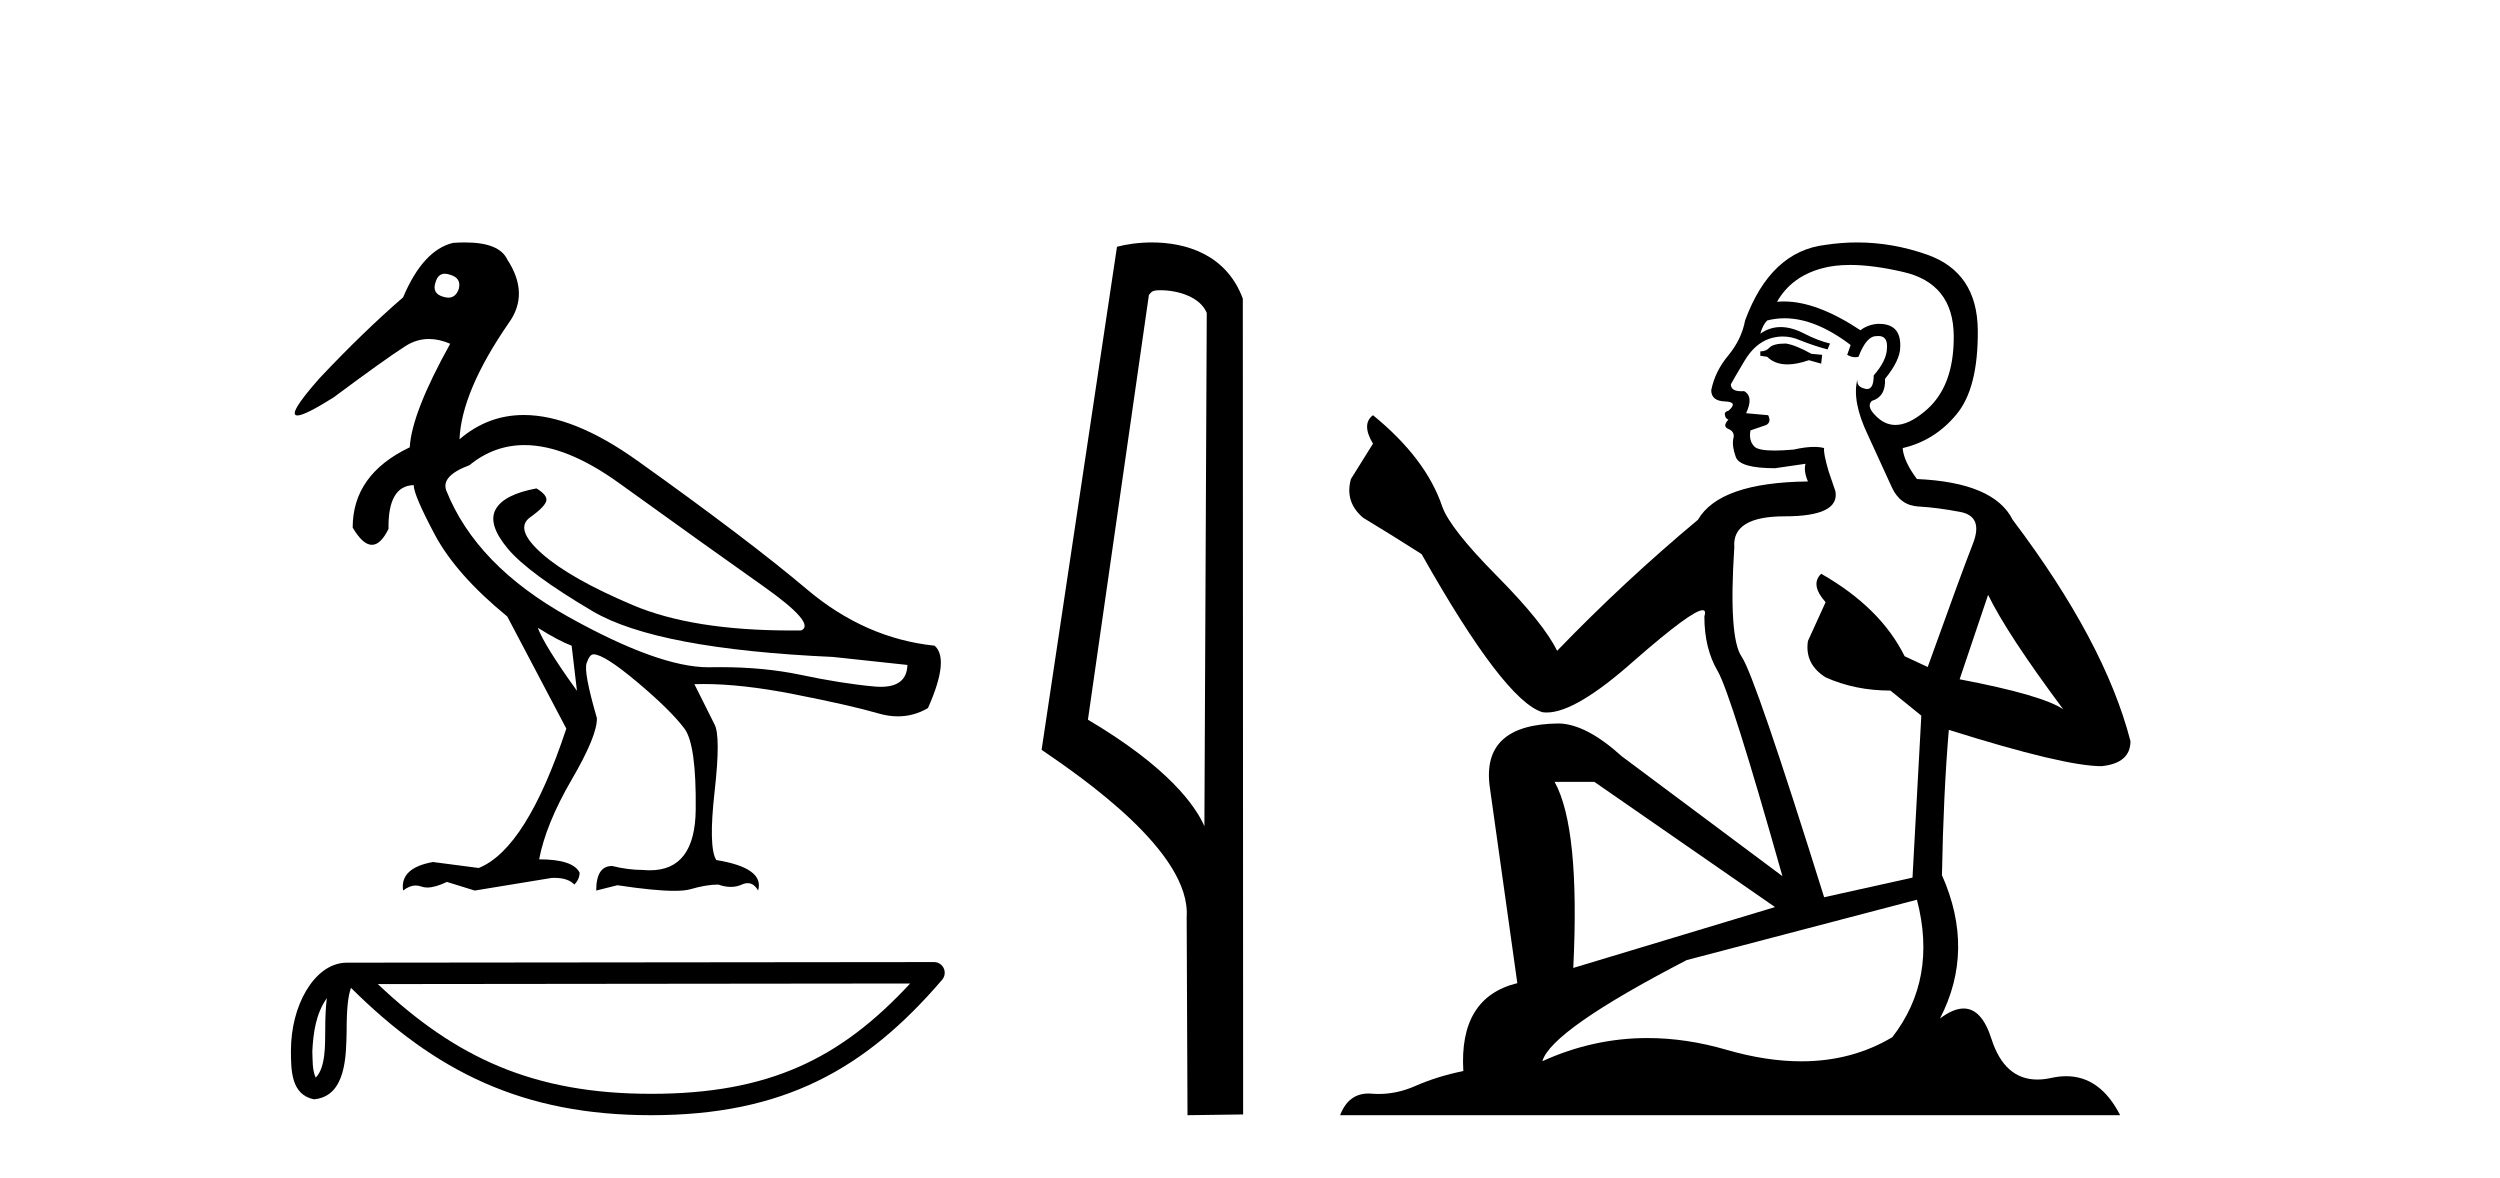
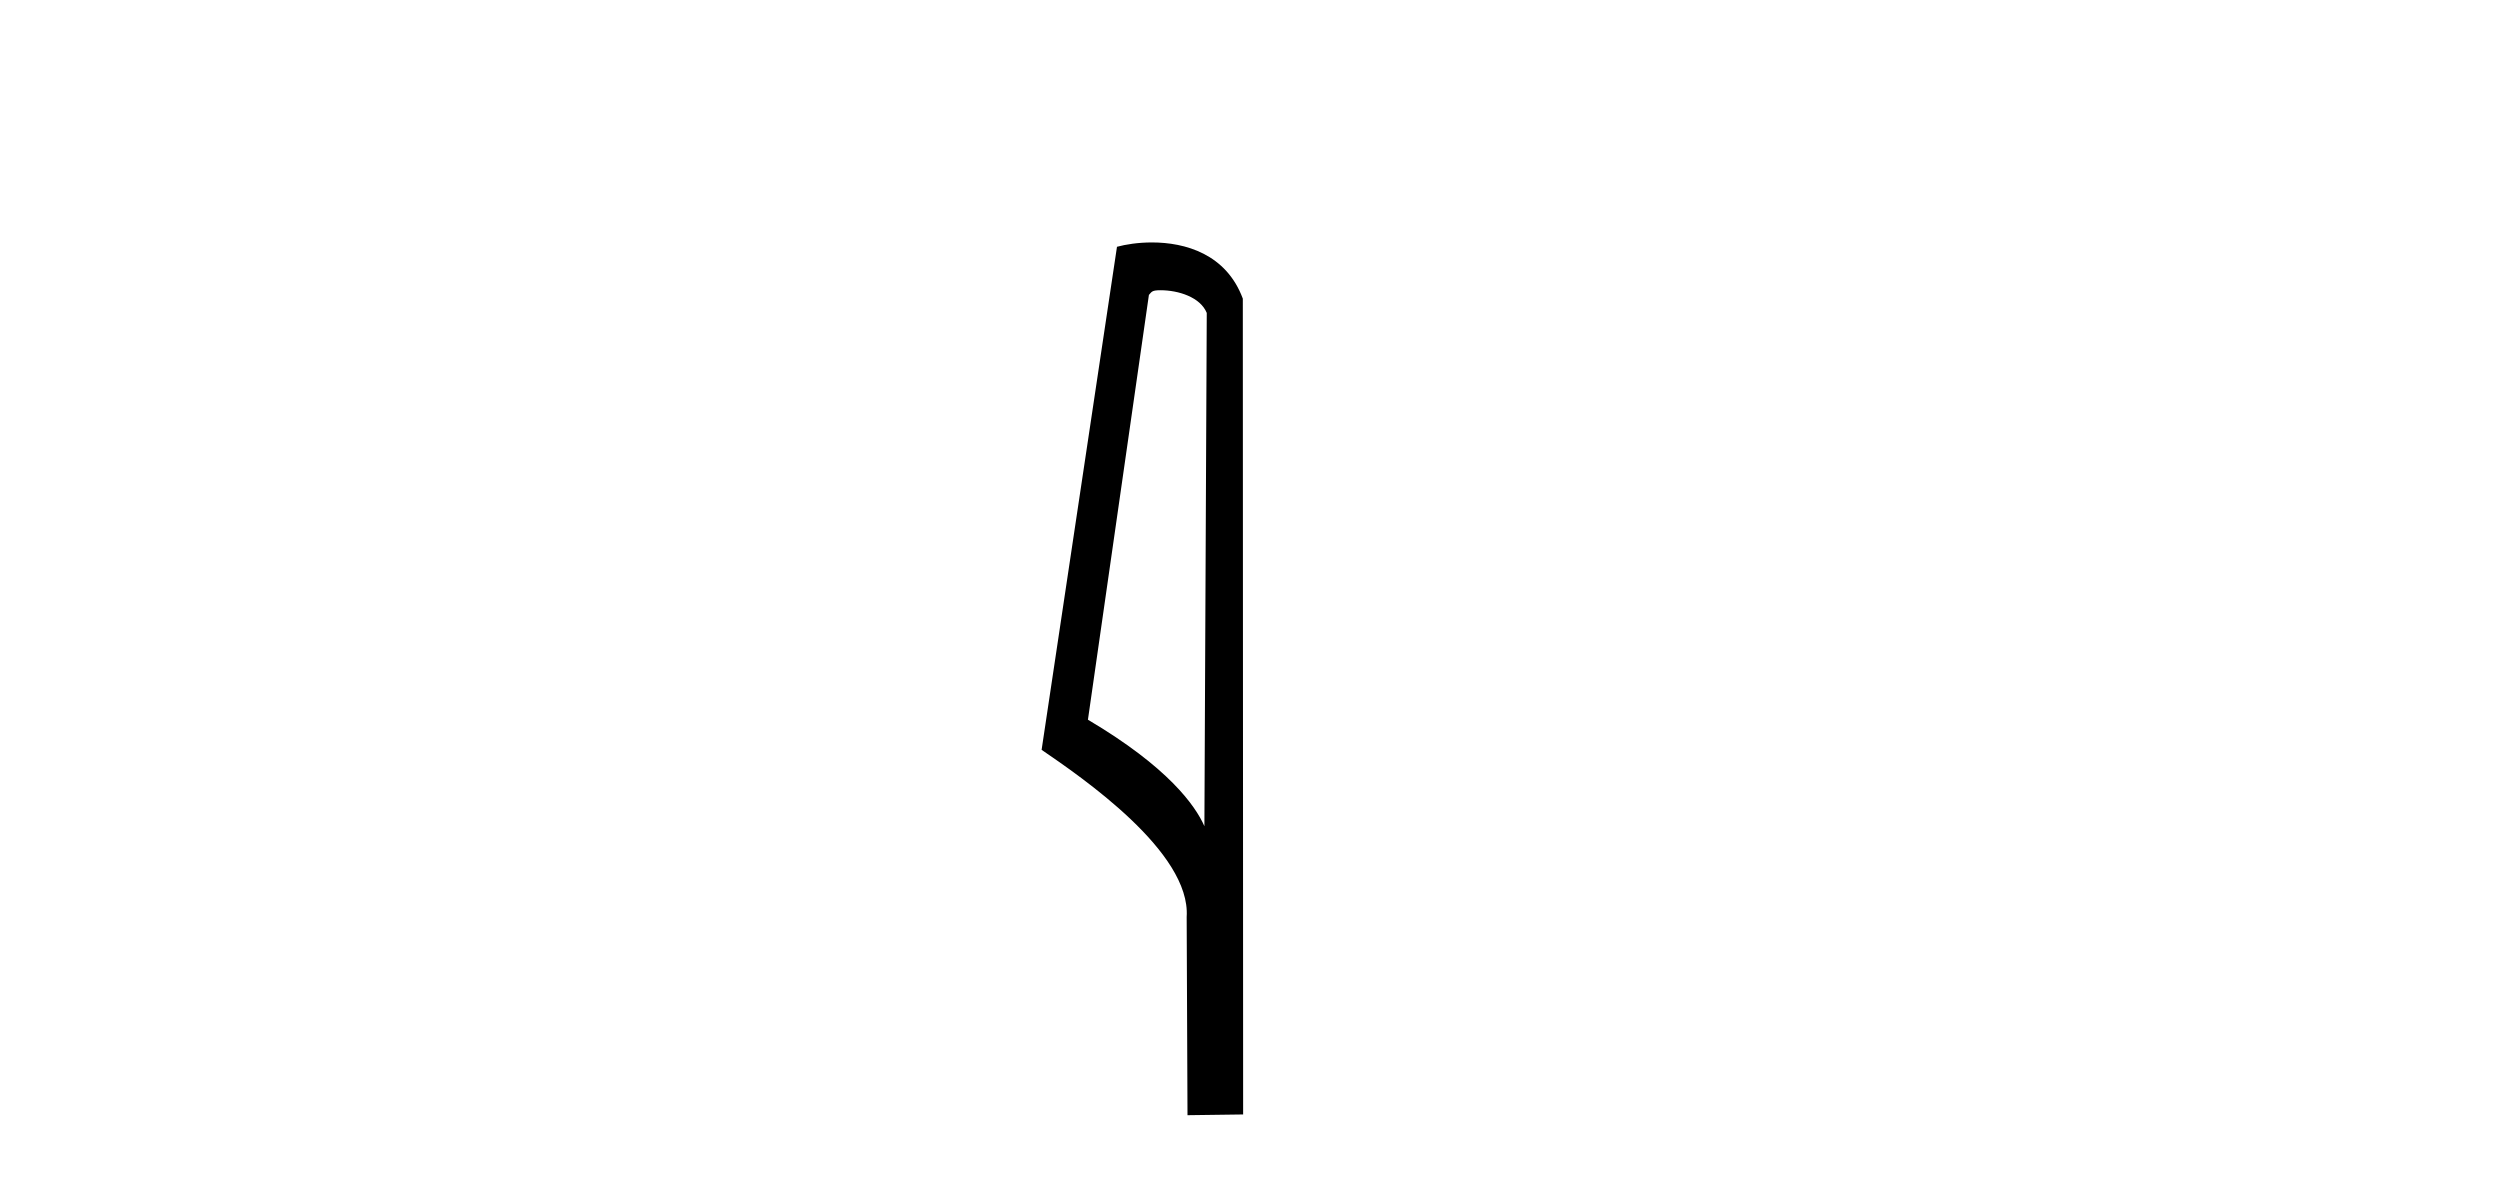
<svg xmlns="http://www.w3.org/2000/svg" width="87.0" height="41.0">
-   <path d="M 15.481 9.526 C 15.537 9.526 15.599 9.538 15.667 9.562 C 15.929 9.639 16.029 9.8 15.968 10.047 C 15.898 10.254 15.777 10.358 15.604 10.358 C 15.546 10.358 15.483 10.347 15.413 10.324 C 15.152 10.247 15.067 10.077 15.159 9.816 C 15.216 9.622 15.324 9.526 15.481 9.526 ZM 18.251 15.489 C 19.221 15.489 20.319 15.93 21.544 16.812 C 23.661 18.337 25.335 19.533 26.567 20.403 C 27.798 21.273 28.237 21.785 27.883 21.939 C 27.766 21.94 27.651 21.941 27.537 21.941 C 25.25 21.941 23.415 21.648 22.029 21.061 C 20.574 20.446 19.52 19.849 18.866 19.272 C 18.211 18.694 18.073 18.271 18.45 18.002 C 18.827 17.732 19.016 17.528 19.016 17.39 C 19.016 17.267 18.9 17.136 18.669 16.997 C 17.915 17.136 17.442 17.378 17.249 17.725 C 17.057 18.071 17.199 18.529 17.676 19.099 C 18.154 19.668 19.135 20.392 20.621 21.269 C 22.106 22.147 24.896 22.678 28.991 22.862 L 31.578 23.14 C 31.564 23.647 31.256 23.901 30.655 23.901 C 30.582 23.901 30.505 23.898 30.423 23.89 C 29.669 23.821 28.818 23.686 27.871 23.486 C 27.022 23.307 26.09 23.217 25.074 23.217 C 24.957 23.217 24.839 23.218 24.719 23.22 C 24.697 23.221 24.675 23.221 24.653 23.221 C 23.502 23.221 21.877 22.636 19.778 21.465 C 17.638 20.272 16.222 18.806 15.529 17.066 C 15.406 16.728 15.675 16.435 16.337 16.189 C 16.907 15.722 17.545 15.489 18.251 15.489 ZM 18.715 21.846 C 19.208 22.154 19.601 22.362 19.893 22.47 L 20.078 24.04 C 19.324 22.993 18.869 22.262 18.715 21.846 ZM 16.183 8.437 C 16.05 8.437 15.909 8.442 15.76 8.453 C 15.067 8.623 14.49 9.254 14.028 10.347 C 13.104 11.147 12.134 12.086 11.118 13.164 C 10.355 14.027 10.099 14.458 10.349 14.458 C 10.522 14.458 10.941 14.25 11.603 13.834 C 12.804 12.941 13.639 12.344 14.109 12.044 C 14.367 11.879 14.64 11.797 14.928 11.797 C 15.164 11.797 15.411 11.852 15.667 11.963 C 14.775 13.564 14.305 14.765 14.259 15.566 C 12.935 16.197 12.273 17.128 12.273 18.36 C 12.508 18.76 12.732 18.96 12.943 18.96 C 13.147 18.96 13.339 18.775 13.52 18.406 C 13.504 17.405 13.797 16.897 14.397 16.882 C 14.397 17.113 14.644 17.69 15.136 18.614 C 15.629 19.537 16.468 20.484 17.653 21.454 L 19.708 25.356 C 18.785 28.143 17.769 29.759 16.66 30.206 L 15.067 29.998 C 14.297 30.136 13.951 30.467 14.028 30.991 C 14.176 30.874 14.322 30.816 14.467 30.816 C 14.533 30.816 14.598 30.828 14.663 30.852 C 14.724 30.875 14.793 30.886 14.869 30.886 C 15.053 30.886 15.28 30.821 15.552 30.691 L 16.522 30.991 L 19.2 30.552 C 19.231 30.551 19.261 30.55 19.291 30.55 C 19.613 30.55 19.844 30.628 19.986 30.783 C 20.109 30.66 20.17 30.521 20.17 30.367 C 20.016 30.059 19.547 29.905 18.762 29.905 C 18.916 29.09 19.293 28.166 19.893 27.134 C 20.494 26.103 20.786 25.387 20.771 24.987 C 20.463 23.925 20.343 23.29 20.413 23.082 C 20.482 22.874 20.563 22.77 20.655 22.77 C 20.901 22.77 21.41 23.093 22.179 23.74 C 22.949 24.387 23.495 24.925 23.819 25.356 C 24.096 25.726 24.227 26.665 24.211 28.174 C 24.197 29.582 23.666 30.286 22.619 30.286 C 22.545 30.286 22.467 30.282 22.387 30.275 C 22.033 30.275 21.671 30.229 21.302 30.136 C 20.932 30.136 20.748 30.421 20.748 30.991 L 21.486 30.806 C 22.347 30.936 23.006 31.001 23.463 31.001 C 23.709 31.001 23.897 30.982 24.027 30.945 C 24.396 30.837 24.719 30.783 24.996 30.783 C 25.15 30.837 25.296 30.864 25.432 30.864 C 25.569 30.864 25.697 30.837 25.816 30.783 C 25.889 30.75 25.957 30.734 26.02 30.734 C 26.165 30.734 26.286 30.819 26.382 30.991 C 26.536 30.467 26.051 30.113 24.927 29.929 C 24.742 29.636 24.723 28.839 24.869 27.539 C 25.016 26.238 25.012 25.456 24.858 25.195 L 24.165 23.809 C 24.267 23.806 24.371 23.804 24.477 23.804 C 25.379 23.804 26.426 23.921 27.617 24.156 C 28.949 24.417 29.93 24.641 30.561 24.825 C 30.798 24.895 31.027 24.929 31.249 24.929 C 31.618 24.929 31.966 24.833 32.293 24.641 C 32.801 23.501 32.878 22.778 32.524 22.47 C 30.908 22.301 29.426 21.646 28.079 20.507 C 26.732 19.368 24.769 17.879 22.191 16.039 C 20.699 14.974 19.378 14.442 18.228 14.442 C 17.392 14.442 16.646 14.724 15.991 15.288 C 16.037 14.18 16.606 12.833 17.699 11.247 C 18.192 10.57 18.177 9.831 17.653 9.031 C 17.469 8.635 16.978 8.437 16.183 8.437 Z" style="fill:#000000;stroke:none" />
-   <path d="M 11.374 34.735 C 11.334 35.049 11.318 35.419 11.318 35.871 C 11.31 36.329 11.342 37.147 10.986 37.502 C 10.86 37.217 10.883 36.888 10.869 36.584 C 10.901 35.942 10.993 35.275 11.374 34.735 ZM 31.673 34.226 C 29.25 36.842 26.765 38.065 22.658 38.065 C 18.568 38.065 15.855 36.811 13.148 34.246 L 31.673 34.226 ZM 32.504 33.48 C 32.504 33.48 32.504 33.48 32.504 33.48 L 12.071 33.501 C 11.476 33.501 10.986 33.918 10.654 34.477 C 10.323 35.036 10.124 35.772 10.124 36.584 C 10.129 37.245 10.129 38.093 10.923 38.256 C 12.051 38.157 12.045 36.731 12.063 35.871 C 12.063 35.098 12.113 34.657 12.214 34.377 C 15.152 37.298 18.198 38.809 22.658 38.809 C 27.24 38.809 30.096 37.236 32.787 34.095 C 32.881 33.984 32.903 33.829 32.842 33.697 C 32.782 33.564 32.649 33.48 32.504 33.48 Z" style="fill:#000000;stroke:none" />
-   <path d="M 40.383 10.1 C 41.007 10.1 41.772 10.34 41.995 10.89 L 41.913 28.751 L 41.913 28.751 C 41.596 28.034 40.655 26.699 37.86 25.046 L 39.982 10.263 C 40.081 10.157 40.079 10.1 40.383 10.1 ZM 41.913 28.751 L 41.913 28.751 C 41.913 28.751 41.913 28.751 41.913 28.751 L 41.913 28.751 L 41.913 28.751 ZM 40.086 8.437 C 39.608 8.437 39.176 8.505 38.871 8.588 L 36.248 26.094 C 37.635 27.044 41.448 29.648 41.296 31.91 L 41.325 38.809 L 43.261 38.783 L 43.25 10.393 C 42.674 8.837 41.243 8.437 40.086 8.437 Z" style="fill:#000000;stroke:none" />
-   <path d="M 62.147 11.955 Q 61.72 11.955 61.584 12.091 Q 61.464 12.228 61.259 12.228 L 61.259 12.382 L 61.498 12.416 Q 61.763 12.681 62.203 12.681 Q 62.529 12.681 62.95 12.535 L 63.377 12.655 L 63.411 12.348 L 63.036 12.313 Q 62.489 12.006 62.147 11.955 ZM 64.385 9.22 Q 65.173 9.22 66.213 9.46 Q 67.973 9.853 67.99 11.681 Q 68.007 13.492 66.965 14.329 Q 66.414 14.788 65.961 14.788 Q 65.572 14.788 65.256 14.449 Q 64.949 14.141 65.137 13.953 Q 65.632 13.8 65.598 13.185 Q 66.128 12.535 66.128 12.074 Q 66.161 11.27 65.389 11.27 Q 65.358 11.27 65.325 11.271 Q 64.983 11.305 64.744 11.493 Q 63.233 10.491 62.083 10.491 Q 61.959 10.491 61.84 10.503 L 61.84 10.503 Q 62.335 9.631 63.394 9.341 Q 63.826 9.22 64.385 9.22 ZM 69.186 20.701 Q 69.852 22.068 71.799 24.682 Q 71.065 24.186 68.195 23.639 L 69.186 20.701 ZM 62.102 11.076 Q 63.18 11.076 64.402 12.006 L 64.283 12.348 Q 64.426 12.431 64.561 12.431 Q 64.619 12.431 64.676 12.416 Q 64.949 11.698 65.291 11.698 Q 65.332 11.693 65.368 11.693 Q 65.697 11.693 65.666 12.108 Q 65.666 12.535 65.205 13.065 Q 65.205 13.538 64.975 13.538 Q 64.939 13.538 64.898 13.526 Q 64.59 13.458 64.641 13.185 L 64.641 13.185 Q 64.436 13.953 65 15.132 Q 65.547 16.328 65.837 16.96 Q 66.128 17.592 66.76 17.626 Q 67.392 17.66 68.212 17.814 Q 69.032 17.968 68.656 18.925 Q 68.28 19.881 67.084 23.212 L 66.281 22.837 Q 65.444 21.145 63.377 19.967 L 63.377 19.967 Q 62.984 20.342 63.531 20.957 L 62.916 22.307 Q 62.796 23.11 63.531 23.571 Q 64.556 24.032 65.786 24.032 L 66.862 24.904 L 66.555 30.541 L 63.48 31.224 Q 61.071 23.52 60.61 22.854 Q 60.149 22.187 60.354 19.044 Q 60.268 17.968 62.113 17.968 Q 64.026 17.968 63.873 17.097 L 63.634 16.396 Q 63.446 15.747 63.48 15.593 Q 63.329 15.552 63.13 15.552 Q 62.831 15.552 62.421 15.645 Q 62.033 15.679 61.753 15.679 Q 61.191 15.679 61.054 15.542 Q 60.849 15.337 60.917 14.978 L 61.464 14.79 Q 61.652 14.688 61.532 14.449 L 60.764 14.38 Q 61.037 13.8 60.695 13.612 Q 60.644 13.615 60.598 13.615 Q 60.234 13.615 60.234 13.373 Q 60.354 13.15 60.712 12.553 Q 61.071 11.955 61.584 11.784 Q 61.814 11.71 62.041 11.71 Q 62.336 11.71 62.626 11.835 Q 63.138 12.04 63.599 12.16 L 63.685 11.955 Q 63.258 11.852 62.796 11.613 Q 62.352 11.382 61.968 11.382 Q 61.584 11.382 61.259 11.613 Q 61.344 11.305 61.498 11.152 Q 61.794 11.076 62.102 11.076 ZM 55.485 27.21 L 61.771 31.566 L 54.75 33.684 Q 54.989 28.816 54.101 27.21 ZM 66.709 31.31 Q 67.426 34.06 65.854 36.093 Q 64.447 36.934 62.685 36.934 Q 61.474 36.934 60.097 36.537 Q 58.686 36.124 57.334 36.124 Q 55.446 36.124 53.674 36.93 Q 53.982 35.854 58.697 33.411 L 66.709 31.31 ZM 64.63 8.437 Q 64.083 8.437 63.531 8.521 Q 61.618 8.743 60.729 11.152 Q 60.61 11.801 60.149 12.365 Q 59.687 12.911 59.551 13.578 Q 59.551 13.953 60.029 13.97 Q 60.507 13.988 60.149 14.295 Q 59.995 14.329 60.029 14.449 Q 60.046 14.568 60.149 14.603 Q 59.927 14.842 60.149 14.927 Q 60.388 15.03 60.319 15.269 Q 60.268 15.525 60.405 15.901 Q 60.542 16.294 61.771 16.294 L 62.831 16.14 L 62.831 16.14 Q 62.762 16.396 62.916 16.755 Q 59.841 16.789 59.089 18.087 Q 56.51 20.24 54.187 22.649 Q 53.725 21.692 52.085 20.035 Q 50.462 18.395 50.189 17.626 Q 49.625 15.952 47.78 14.449 Q 47.37 14.756 47.78 15.44 L 47.012 16.67 Q 46.79 17.472 47.439 18.019 Q 48.43 18.617 49.472 19.283 Q 52.342 24.374 53.674 24.784 Q 53.748 24.795 53.828 24.795 Q 54.842 24.795 56.869 22.99 Q 58.877 21.235 59.251 21.235 Q 59.383 21.235 59.312 21.453 Q 59.312 22.563 59.773 23.349 Q 60.234 24.135 62.028 30.49 L 56.442 26.322 Q 55.177 25.177 54.221 25.177 Q 51.539 25.211 51.846 27.398 L 52.803 34.214 Q 50.77 34.709 50.924 37.272 Q 50.001 37.46 49.232 37.801 Q 48.612 38.07 47.979 38.07 Q 47.846 38.07 47.712 38.058 Q 47.666 38.055 47.621 38.055 Q 46.925 38.055 46.636 38.809 L 73.781 38.809 Q 73.088 37.452 71.904 37.452 Q 71.657 37.452 71.389 37.511 Q 71.131 37.568 70.9 37.568 Q 69.76 37.568 69.305 36.161 Q 68.968 35.096 68.334 35.096 Q 67.971 35.096 67.511 35.444 Q 68.741 33.069 67.58 30.456 Q 67.631 27.62 67.819 25.399 Q 71.833 26.663 73.132 26.663 Q 74.14 26.561 74.14 25.792 Q 73.251 22.341 70.04 18.087 Q 69.391 16.789 66.709 16.67 Q 66.247 16.055 66.213 15.593 Q 67.324 15.337 68.075 14.432 Q 68.844 13.526 68.827 11.493 Q 68.81 9.478 67.067 8.863 Q 65.861 8.437 64.63 8.437 Z" style="fill:#000000;stroke:none" />
+   <path d="M 40.383 10.1 C 41.007 10.1 41.772 10.34 41.995 10.89 L 41.913 28.751 L 41.913 28.751 C 41.596 28.034 40.655 26.699 37.86 25.046 L 39.982 10.263 C 40.081 10.157 40.079 10.1 40.383 10.1 ZL 41.913 28.751 C 41.913 28.751 41.913 28.751 41.913 28.751 L 41.913 28.751 L 41.913 28.751 ZM 40.086 8.437 C 39.608 8.437 39.176 8.505 38.871 8.588 L 36.248 26.094 C 37.635 27.044 41.448 29.648 41.296 31.91 L 41.325 38.809 L 43.261 38.783 L 43.25 10.393 C 42.674 8.837 41.243 8.437 40.086 8.437 Z" style="fill:#000000;stroke:none" />
</svg>